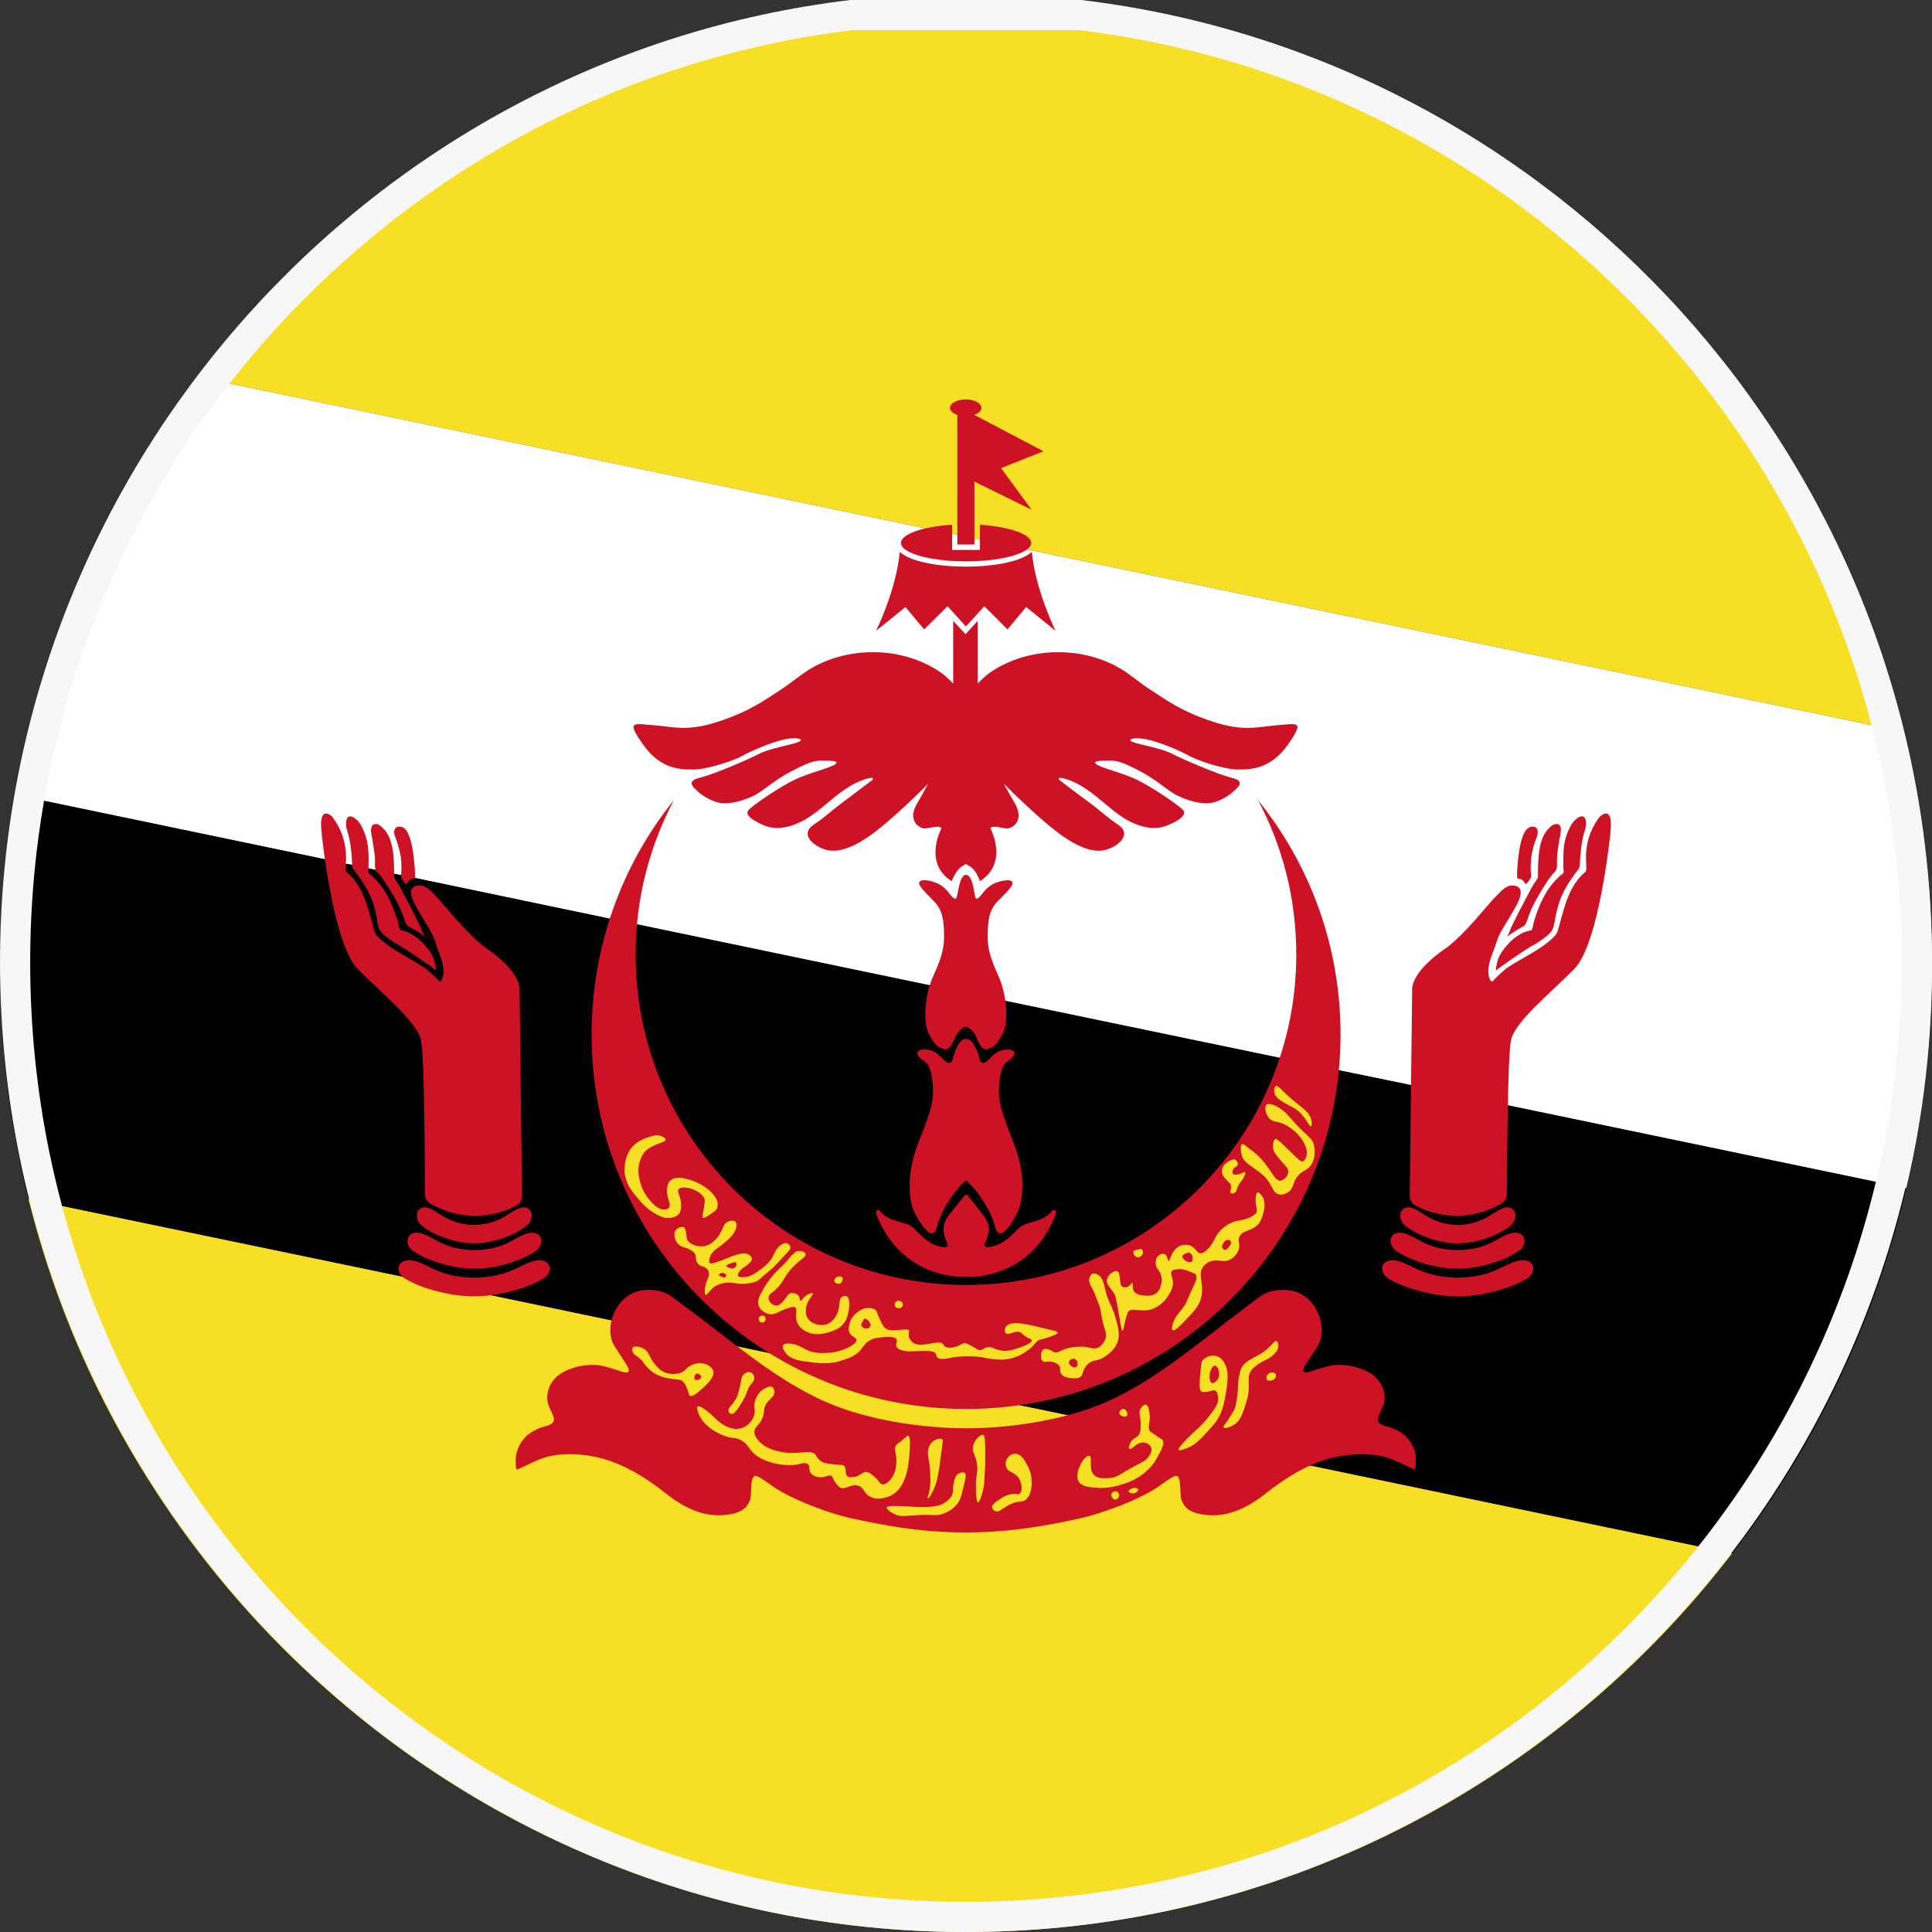
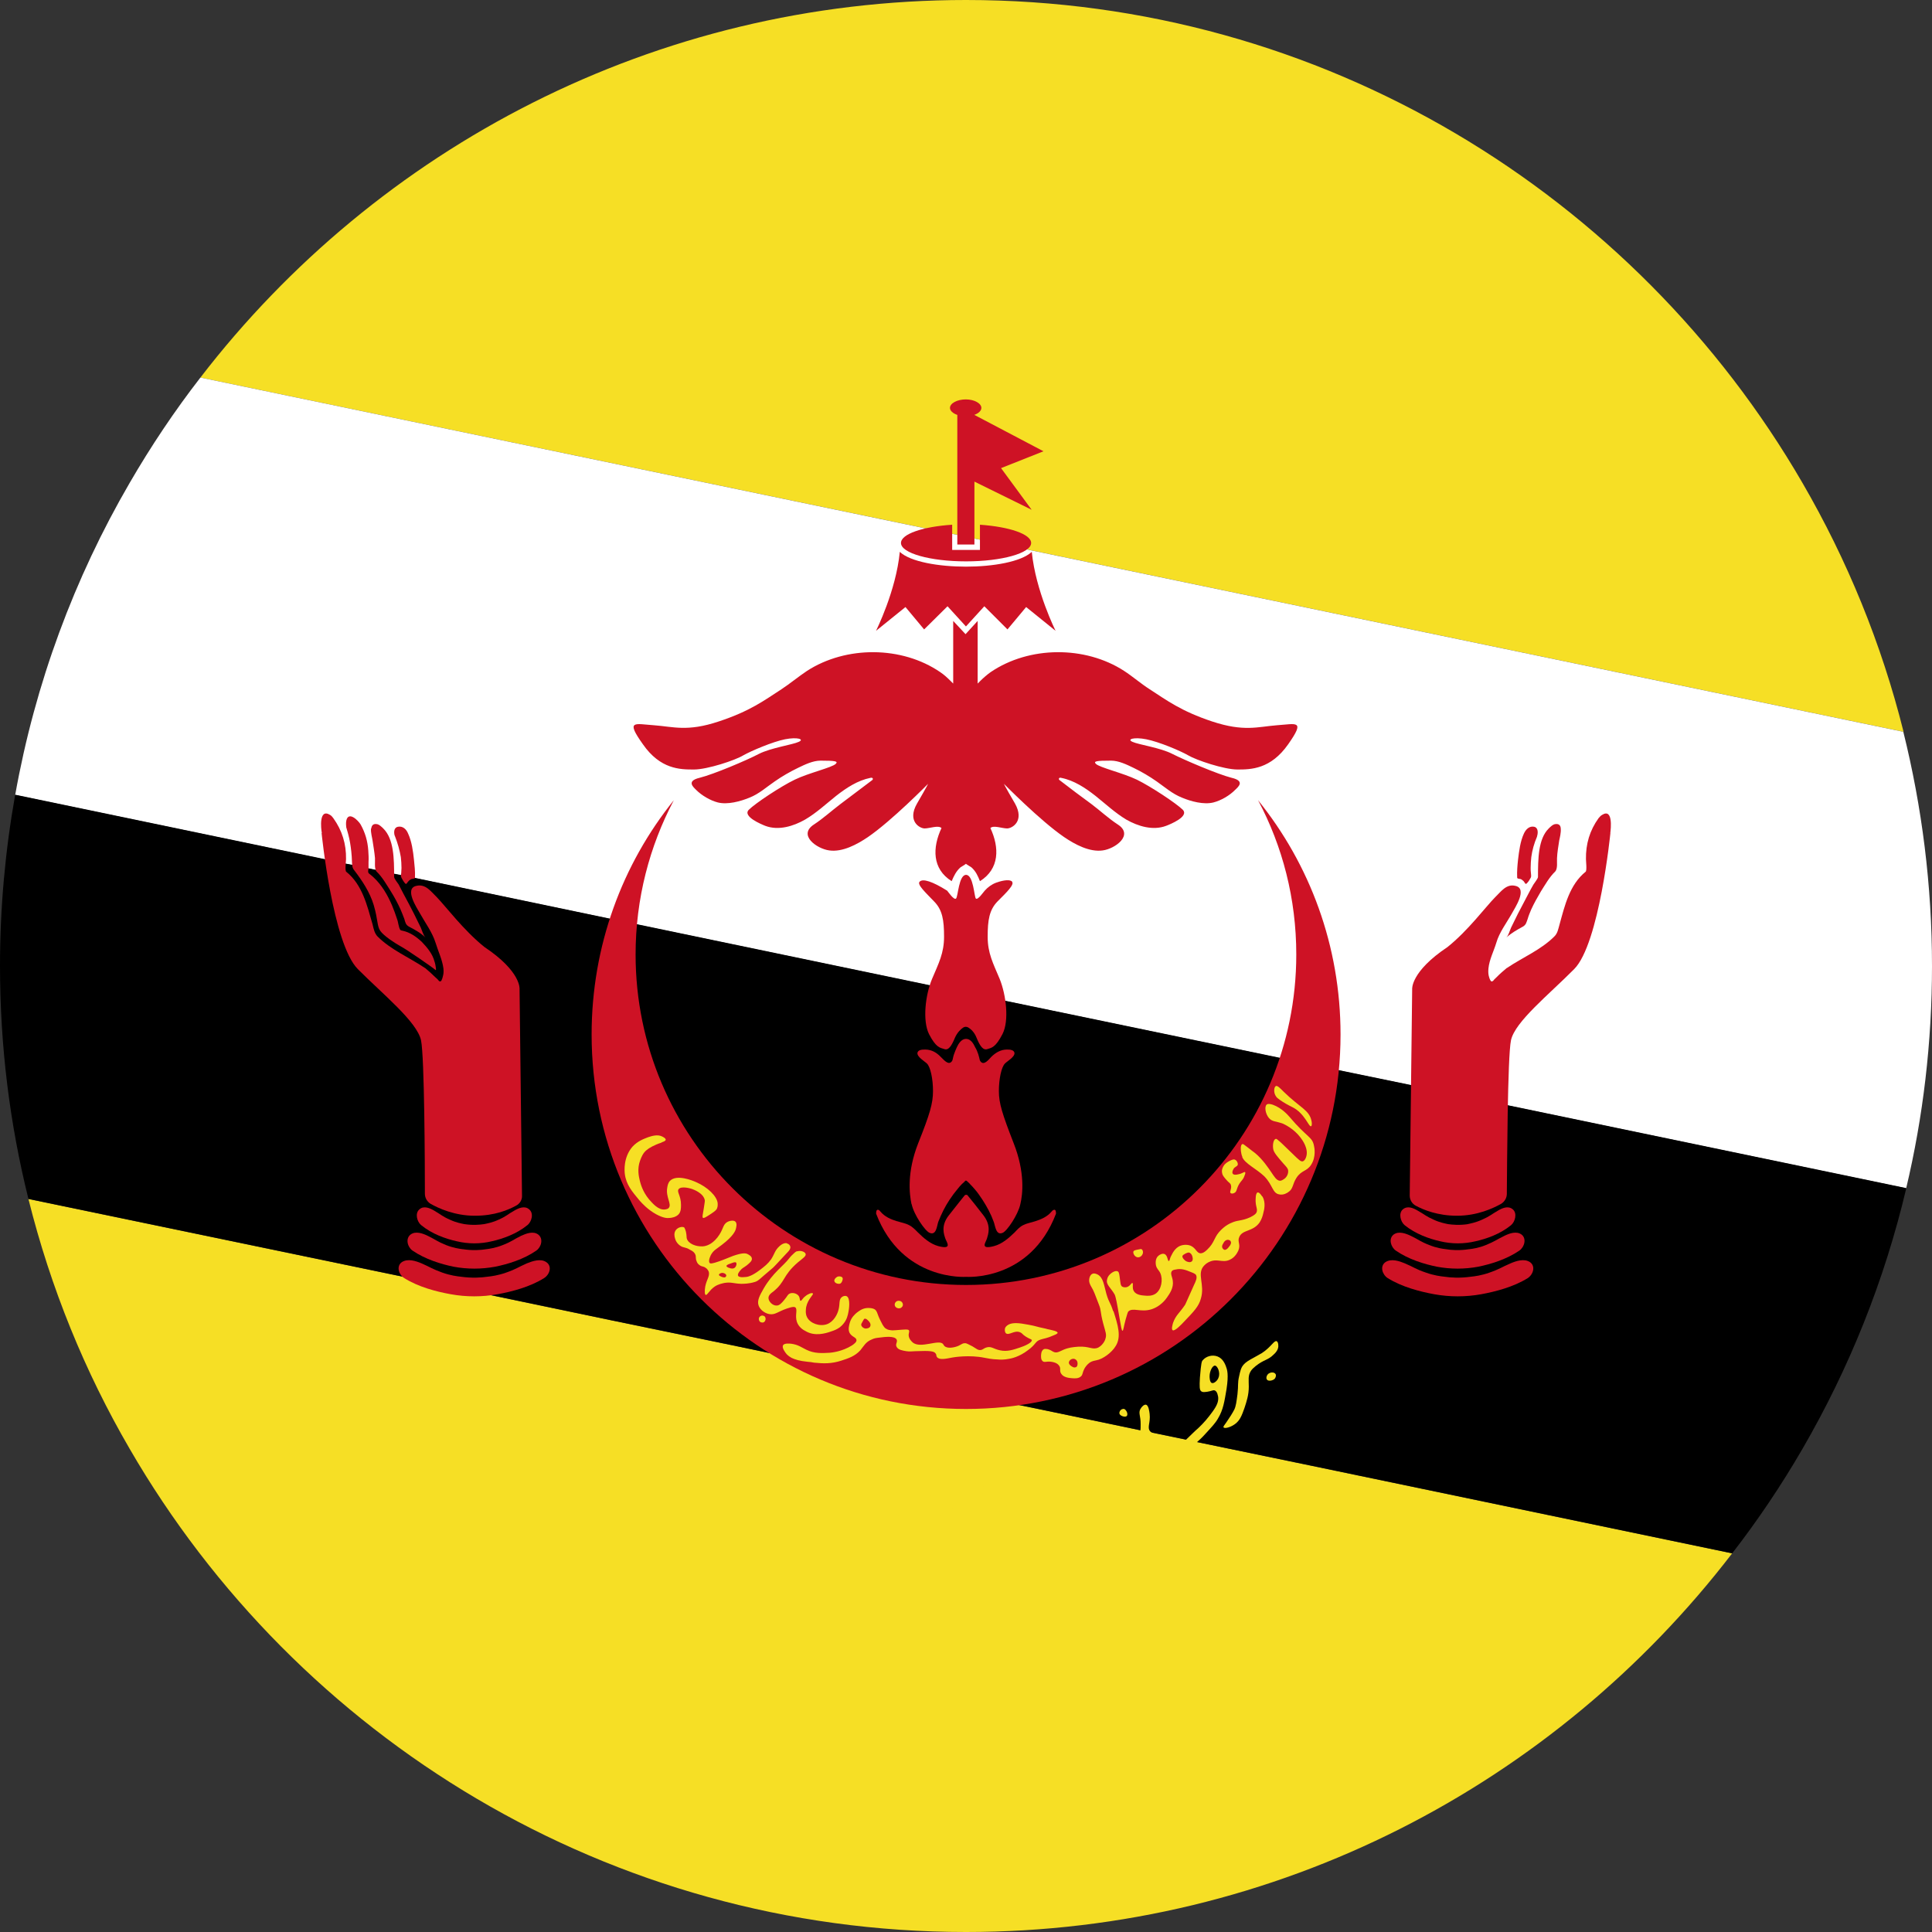
<svg xmlns="http://www.w3.org/2000/svg" width="64" height="64" viewBox="0 0 64 64" fill="none">
  <rect x="0" y="0" width="64" height="64" fill="#333333" stroke="none" />
  <g clip-path="url(#clip0_230_2147)">
    <path d="M63.054 24.242L34.014 18.2L32.462 17.876L32.283 17.842L31.717 17.718L31.546 17.684L30.669 17.505L6.639 12.507C12.49 4.905 21.686 0 32.002 0C43.819 0 54.169 6.443 59.709 15.997C61.188 18.545 62.325 21.311 63.058 24.242H63.054Z" fill="#F6DF25" />
    <path d="M57.378 51.459C51.532 59.078 42.332 64 32.002 64C20.177 64 9.835 57.557 4.296 47.995C2.808 45.438 1.675 42.66 0.942 39.719L13.355 42.297L16.244 42.903L20.267 43.742L24.434 44.603L25.491 44.824L26.224 44.973L26.97 45.131L33.762 46.546L35.364 46.878L37.772 47.381L38.177 47.462L39.289 47.692L39.656 47.773L43.405 48.549L57.382 51.459H57.378Z" fill="#F6DF25" />
    <path d="M64 32.002C64 34.529 63.706 37.001 63.144 39.366L49.951 36.621L46.746 35.952L44.347 35.458L42.391 35.049L33.306 33.161L30.801 32.646L21.102 30.626L20.198 30.438L13.734 29.087L13.274 28.994L13.052 28.951L12.447 28.823L12.209 28.772L11.663 28.657L11.442 28.614L10.76 28.47L0.503 26.335C1.163 22.636 2.463 19.146 4.295 15.997C4.999 14.782 5.783 13.611 6.639 12.507L30.664 17.505L31.542 17.684L31.712 17.718L32.279 17.842L32.458 17.876L34.009 18.2L63.05 24.242C63.668 26.727 64 29.326 64 32.002Z" fill="white" />
    <path d="M63.148 39.361C62.423 42.434 61.252 45.336 59.709 47.995C59.01 49.201 58.23 50.36 57.382 51.455L43.405 48.544L39.655 47.769L39.289 47.688L38.177 47.458L37.772 47.377L35.364 46.874L33.762 46.542L26.97 45.127L26.224 44.969L25.491 44.82L24.434 44.598L20.267 43.738L16.244 42.898L13.355 42.293L0.942 39.715C0.324 37.235 0 34.653 0 31.994C0 30.063 0.175 28.167 0.503 26.326L10.76 28.461L11.441 28.606L11.663 28.648L12.209 28.764L12.447 28.815L13.052 28.942L13.274 28.985L13.734 29.079L20.198 30.43L21.102 30.617L30.8 32.637L33.306 33.153L42.391 35.04L44.347 35.45L46.746 35.944L49.951 36.613L63.144 39.357L63.148 39.361Z" fill="black" />
    <path d="M22.985 25.491C23.433 25.491 24.358 25.184 24.622 25.022C24.886 24.873 25.598 24.57 26.007 24.489C26.416 24.409 26.659 24.489 26.458 24.575C26.262 24.669 25.538 24.771 25.137 24.975C24.741 25.184 23.642 25.649 23.181 25.764C22.73 25.87 22.96 26.066 23.058 26.164C23.245 26.352 23.531 26.518 23.778 26.582C24.102 26.663 24.524 26.548 24.826 26.424C25.15 26.296 25.38 26.079 25.662 25.887C25.904 25.717 26.173 25.563 26.437 25.436C26.659 25.329 26.927 25.197 27.183 25.197C27.673 25.197 27.771 25.218 27.686 25.303C27.562 25.427 26.782 25.606 26.326 25.828C25.866 26.049 25.018 26.612 24.805 26.825C24.588 27.046 25.223 27.306 25.35 27.357C25.789 27.523 26.284 27.37 26.671 27.149C27.042 26.931 27.362 26.633 27.698 26.364C28.035 26.1 28.41 25.853 28.832 25.768C28.862 25.759 28.896 25.759 28.913 25.789C28.921 25.819 28.9 25.84 28.879 25.853C28.525 26.117 28.184 26.377 27.839 26.637C27.545 26.859 27.272 27.11 26.965 27.311C26.42 27.664 27.059 28.116 27.468 28.171C27.907 28.235 28.393 27.971 28.747 27.732C29.544 27.187 30.745 25.964 30.745 25.964C30.745 25.964 30.711 26.045 30.379 26.616C30.042 27.2 30.464 27.443 30.63 27.443C30.796 27.443 31.082 27.328 31.188 27.43C30.886 28.078 30.873 28.781 31.525 29.19C31.598 29.019 31.674 28.857 31.819 28.73C31.832 28.721 31.998 28.623 31.998 28.614C31.998 28.623 32.164 28.721 32.177 28.73C32.322 28.857 32.394 29.015 32.462 29.19C33.114 28.781 33.11 28.078 32.808 27.43C32.91 27.328 33.195 27.443 33.362 27.443C33.528 27.443 33.95 27.2 33.622 26.616C33.285 26.041 33.255 25.964 33.255 25.964C33.255 25.964 34.457 27.187 35.254 27.732C35.607 27.971 36.093 28.235 36.532 28.171C36.941 28.116 37.572 27.66 37.026 27.311C36.719 27.11 36.451 26.859 36.157 26.637C35.803 26.377 35.458 26.122 35.113 25.853C35.092 25.84 35.07 25.819 35.079 25.789C35.087 25.759 35.13 25.759 35.156 25.768C35.582 25.853 35.953 26.1 36.289 26.364C36.621 26.629 36.945 26.931 37.308 27.149C37.695 27.37 38.19 27.523 38.629 27.357C38.765 27.306 39.396 27.05 39.182 26.825C38.961 26.607 38.113 26.049 37.661 25.828C37.201 25.606 36.425 25.427 36.302 25.303C36.217 25.218 36.31 25.197 36.805 25.197C37.056 25.197 37.32 25.325 37.55 25.436C37.815 25.563 38.075 25.717 38.318 25.887C38.599 26.083 38.833 26.296 39.157 26.424C39.451 26.548 39.877 26.663 40.197 26.582C40.448 26.518 40.734 26.352 40.917 26.164C41.023 26.062 41.254 25.87 40.793 25.764C40.342 25.649 39.242 25.18 38.837 24.975C38.437 24.767 37.717 24.669 37.516 24.575C37.316 24.489 37.559 24.409 37.968 24.489C38.386 24.57 39.097 24.869 39.361 25.022C39.626 25.18 40.546 25.491 40.994 25.491C41.441 25.491 42.093 25.482 42.672 24.656C43.248 23.837 42.945 23.982 42.297 24.025C41.658 24.076 41.207 24.247 40.158 23.901C39.119 23.556 38.65 23.198 38.083 22.832C37.789 22.644 37.529 22.414 37.235 22.223C35.944 21.387 34.095 21.396 32.816 22.265C32.697 22.35 32.578 22.453 32.471 22.559C32.441 22.589 32.416 22.615 32.386 22.644V20.569L31.985 21.008L31.576 20.569V22.644C31.546 22.615 31.521 22.589 31.491 22.559C31.384 22.453 31.274 22.35 31.146 22.265C29.876 21.396 28.031 21.387 26.735 22.223C26.441 22.419 26.173 22.644 25.887 22.832C25.321 23.198 24.852 23.556 23.804 23.901C22.764 24.247 22.308 24.072 21.664 24.025C21.025 23.982 20.714 23.837 21.298 24.656C21.873 25.482 22.525 25.491 22.973 25.491H22.985Z" fill="#CE1225" />
-     <path d="M33.532 29.207C33.425 29.1 33.114 29.198 32.995 29.241C32.85 29.296 32.722 29.39 32.62 29.505C32.586 29.539 32.39 29.829 32.326 29.765C32.271 29.701 32.245 28.981 32.002 28.981C31.759 28.981 31.738 29.701 31.67 29.765C31.602 29.829 31.41 29.543 31.376 29.505C31.278 29.39 31.146 29.296 31.001 29.241C30.886 29.198 30.57 29.096 30.464 29.207C30.37 29.3 30.66 29.565 30.937 29.855C31.222 30.14 31.273 30.485 31.273 31.031C31.273 31.576 31.095 31.908 30.877 32.424C30.655 32.948 30.553 33.809 30.775 34.256C31.005 34.704 31.141 34.708 31.278 34.751C31.414 34.802 31.516 34.665 31.636 34.371C31.717 34.192 31.832 34.09 31.908 34.039C31.959 34.005 32.023 34.005 32.079 34.039C32.16 34.09 32.275 34.188 32.347 34.371C32.467 34.665 32.569 34.802 32.714 34.751C32.85 34.708 32.978 34.7 33.208 34.256C33.438 33.809 33.327 32.948 33.114 32.424C32.897 31.908 32.718 31.576 32.718 31.031C32.718 30.485 32.769 30.14 33.05 29.855C33.336 29.569 33.617 29.3 33.523 29.207H33.532Z" fill="#CE1225" />
+     <path d="M33.532 29.207C33.425 29.1 33.114 29.198 32.995 29.241C32.85 29.296 32.722 29.39 32.62 29.505C32.586 29.539 32.39 29.829 32.326 29.765C32.271 29.701 32.245 28.981 32.002 28.981C31.759 28.981 31.738 29.701 31.67 29.765C31.602 29.829 31.41 29.543 31.376 29.505C30.886 29.198 30.57 29.096 30.464 29.207C30.37 29.3 30.66 29.565 30.937 29.855C31.222 30.14 31.273 30.485 31.273 31.031C31.273 31.576 31.095 31.908 30.877 32.424C30.655 32.948 30.553 33.809 30.775 34.256C31.005 34.704 31.141 34.708 31.278 34.751C31.414 34.802 31.516 34.665 31.636 34.371C31.717 34.192 31.832 34.09 31.908 34.039C31.959 34.005 32.023 34.005 32.079 34.039C32.16 34.09 32.275 34.188 32.347 34.371C32.467 34.665 32.569 34.802 32.714 34.751C32.85 34.708 32.978 34.7 33.208 34.256C33.438 33.809 33.327 32.948 33.114 32.424C32.897 31.908 32.718 31.576 32.718 31.031C32.718 30.485 32.769 30.14 33.05 29.855C33.336 29.569 33.617 29.3 33.523 29.207H33.532Z" fill="#CE1225" />
    <path d="M30.2 39.89C30.272 40.235 30.643 40.78 30.796 40.84C31.018 40.934 31.035 40.61 31.082 40.474C31.184 40.214 31.303 39.971 31.457 39.741C31.538 39.617 31.627 39.498 31.721 39.387C31.764 39.331 31.815 39.272 31.866 39.221C31.887 39.199 31.947 39.157 31.972 39.118C31.985 39.106 32.007 39.106 32.024 39.118C32.058 39.153 32.117 39.199 32.13 39.221C32.181 39.272 32.232 39.327 32.283 39.387C32.377 39.493 32.462 39.617 32.544 39.741C32.693 39.971 32.825 40.214 32.918 40.474C32.97 40.61 32.991 40.934 33.212 40.84C33.357 40.785 33.728 40.235 33.8 39.89C33.882 39.553 33.958 38.833 33.579 37.87C33.204 36.907 33.089 36.549 33.089 36.144C33.089 35.739 33.174 35.347 33.289 35.232C33.366 35.151 33.626 35.011 33.605 34.874C33.596 34.832 33.562 34.802 33.523 34.789C33.472 34.768 33.408 34.768 33.353 34.768C33.153 34.768 32.978 34.87 32.837 35.011C32.757 35.092 32.595 35.313 32.48 35.16C32.45 35.126 32.45 35.075 32.437 35.032C32.428 34.998 32.416 34.959 32.407 34.925C32.377 34.844 32.352 34.768 32.305 34.695C32.249 34.572 32.156 34.414 32.002 34.414C31.849 34.414 31.751 34.572 31.695 34.695C31.661 34.768 31.631 34.844 31.602 34.925C31.589 34.959 31.58 34.998 31.572 35.032C31.559 35.075 31.559 35.126 31.529 35.16C31.414 35.309 31.248 35.087 31.163 35.011C31.026 34.866 30.856 34.768 30.651 34.768C30.596 34.768 30.524 34.768 30.473 34.789C30.438 34.802 30.4 34.832 30.392 34.874C30.37 35.011 30.63 35.156 30.707 35.232C30.822 35.347 30.907 35.735 30.907 36.144C30.907 36.553 30.801 36.907 30.417 37.87C30.038 38.833 30.123 39.549 30.195 39.89H30.2Z" fill="#CE1225" />
    <path d="M29.718 40.456C29.509 40.393 29.309 40.307 29.164 40.133C29.151 40.12 29.13 40.09 29.109 40.081C29.023 40.047 29.023 40.154 29.023 40.205C29.884 42.455 32.006 42.297 32.006 42.297C32.006 42.297 34.124 42.455 34.981 40.205C34.981 40.154 34.981 40.047 34.9 40.081C34.87 40.09 34.857 40.116 34.836 40.133C34.699 40.303 34.491 40.393 34.29 40.456C34.163 40.499 34.018 40.52 33.894 40.584C33.779 40.64 33.698 40.733 33.609 40.827C33.413 41.015 33.2 41.206 32.927 41.279C32.437 41.407 32.667 41.143 32.697 41.019C32.731 40.895 32.846 40.61 32.582 40.265C32.386 40.013 32.164 39.728 32.057 39.604C32.036 39.57 31.977 39.57 31.951 39.604C31.849 39.728 31.627 40.013 31.427 40.265C31.158 40.61 31.273 40.895 31.312 41.019C31.35 41.143 31.572 41.407 31.082 41.279C30.817 41.206 30.6 41.015 30.408 40.827C30.315 40.733 30.229 40.64 30.114 40.584C29.995 40.52 29.854 40.499 29.727 40.456H29.718Z" fill="#CE1225" />
    <path d="M32.002 46.674C38.854 46.674 44.407 41.113 44.407 34.269C44.407 31.333 43.388 28.631 41.675 26.509C42.485 28.031 42.941 29.769 42.941 31.619C42.941 37.661 38.04 42.566 32.002 42.566C25.964 42.566 21.055 37.661 21.055 31.619C21.055 29.773 21.515 28.035 22.321 26.509C20.616 28.627 19.598 31.329 19.598 34.269C19.598 41.113 25.15 46.674 32.002 46.674Z" fill="#CE1225" />
-     <path d="M46.904 48.229C46.874 48.05 46.797 47.871 46.686 47.718C46.529 47.509 46.328 47.385 46.081 47.296C45.966 47.253 45.728 47.223 45.66 47.1C45.578 46.964 45.809 46.648 45.847 46.482C45.932 46.073 45.723 45.685 45.374 45.476C45.05 45.289 44.637 45.195 44.262 45.216C44.032 45.229 43.81 45.31 43.589 45.374C43.516 45.395 43.256 45.51 43.188 45.446C43.103 45.361 43.282 45.174 43.648 44.59C44.015 44.015 43.627 42.881 42.736 42.745C42.34 42.694 41.995 42.753 41.679 42.996C41.483 43.145 41.292 43.29 41.096 43.435C39.766 44.432 38.509 45.527 37.009 46.273C34.819 47.373 32.002 47.313 32.002 47.313C32.002 47.313 29.185 47.368 26.995 46.273C25.495 45.527 24.238 44.432 22.9 43.435C22.704 43.29 22.512 43.15 22.316 42.996C22.001 42.753 21.664 42.694 21.259 42.745C20.377 42.881 19.99 44.015 20.356 44.59C20.723 45.174 20.893 45.357 20.808 45.446C20.744 45.51 20.475 45.395 20.412 45.374C20.19 45.31 19.96 45.229 19.73 45.216C19.363 45.195 18.941 45.289 18.617 45.476C18.264 45.685 18.064 46.073 18.149 46.482C18.179 46.648 18.417 46.964 18.328 47.1C18.264 47.223 18.021 47.249 17.906 47.296C17.667 47.39 17.458 47.513 17.309 47.718C17.194 47.867 17.122 48.05 17.092 48.229C17.083 48.263 17.071 48.702 17.122 48.681C17.45 48.553 17.77 48.357 18.11 48.263C18.477 48.161 18.877 48.157 19.252 48.191C20.288 48.276 21.191 48.796 21.997 49.426C22.67 49.963 23.403 50.347 24.302 50.138C24.566 50.074 24.745 49.951 24.847 49.691C24.903 49.533 24.856 49.03 24.962 48.924C25.005 48.881 25.005 48.8 25.572 49.218C26.139 49.627 27.425 50.138 28.295 50.317C29.156 50.496 30.391 50.764 31.994 50.764C33.596 50.764 34.823 50.5 35.692 50.317C36.553 50.138 37.849 49.627 38.415 49.218C38.982 48.8 38.982 48.881 39.025 48.924C39.123 49.03 39.08 49.533 39.14 49.691C39.233 49.951 39.413 50.07 39.685 50.138C40.576 50.347 41.309 49.968 41.99 49.426C42.796 48.796 43.695 48.276 44.735 48.191C45.101 48.157 45.51 48.161 45.868 48.263C46.222 48.357 46.537 48.549 46.865 48.681C46.908 48.702 46.9 48.263 46.895 48.229H46.904Z" fill="#CE1225" />
    <path d="M30.613 20.85L31.388 20.083L31.998 20.752L32.607 20.083L33.374 20.85L33.992 20.109L34.968 20.897C34.968 20.897 34.307 19.576 34.179 18.281C33.826 18.613 32.888 18.771 31.998 18.771C31.107 18.771 30.157 18.613 29.807 18.281C29.684 19.572 29.019 20.897 29.019 20.897L29.995 20.109L30.613 20.85Z" fill="#CE1225" />
    <path d="M32.002 18.596C33.187 18.596 34.158 18.323 34.158 17.987C34.158 17.693 33.434 17.45 32.462 17.382V18.217H31.542V17.382C30.57 17.446 29.846 17.689 29.846 17.987C29.846 18.323 30.809 18.596 32.002 18.596Z" fill="#CE1225" />
    <path d="M31.712 13.743V18.038H32.279V15.954L34.175 16.887L33.161 15.507L34.567 14.949L32.275 13.743C32.419 13.691 32.509 13.606 32.509 13.512C32.509 13.363 32.279 13.231 31.993 13.231C31.708 13.231 31.469 13.359 31.469 13.512C31.469 13.606 31.563 13.691 31.708 13.743H31.712Z" fill="#CE1225" />
    <path d="M21.907 37.853C21.677 37.925 21.498 38.032 21.426 38.092C21.298 38.194 21.247 38.33 21.204 38.445C21.102 38.726 21.162 38.978 21.196 39.118C21.217 39.199 21.281 39.464 21.498 39.728C21.613 39.856 21.805 40.094 22.031 40.065C22.073 40.056 22.125 40.052 22.154 40.013C22.261 39.89 22.048 39.655 22.103 39.344C22.116 39.263 22.133 39.178 22.197 39.114C22.419 38.893 22.939 39.106 23.053 39.157C23.441 39.323 23.752 39.626 23.774 39.86C23.774 39.89 23.782 39.962 23.752 40.03C23.74 40.065 23.71 40.111 23.509 40.239C23.382 40.32 23.314 40.363 23.288 40.342C23.254 40.32 23.279 40.248 23.318 40.005C23.339 39.86 23.352 39.788 23.348 39.762C23.305 39.519 22.968 39.404 22.926 39.387C22.904 39.378 22.568 39.272 22.478 39.395C22.414 39.489 22.559 39.604 22.559 39.911C22.559 40.018 22.559 40.128 22.487 40.218C22.393 40.324 22.244 40.342 22.184 40.346C22.09 40.358 21.963 40.346 21.733 40.222C21.451 40.065 21.272 39.864 21.187 39.77C20.944 39.476 20.74 39.246 20.697 38.88C20.689 38.799 20.642 38.347 20.948 37.989C21.127 37.793 21.336 37.725 21.464 37.674C21.592 37.631 21.788 37.567 21.946 37.653C21.958 37.661 22.061 37.708 22.052 37.759C22.044 37.802 21.967 37.823 21.916 37.844L21.907 37.853Z" fill="#F6DF25" />
    <path d="M26.053 41.181C26.053 41.181 25.951 41.16 25.819 41.283C25.662 41.428 25.666 41.526 25.546 41.714C25.44 41.863 25.329 41.952 25.146 42.089C24.916 42.259 24.792 42.289 24.745 42.297C24.724 42.297 24.494 42.34 24.451 42.263C24.422 42.208 24.494 42.118 24.524 42.084C24.588 42.003 24.63 41.999 24.741 41.914C24.843 41.829 24.912 41.769 24.907 41.697C24.907 41.616 24.805 41.56 24.737 41.53C24.686 41.517 24.592 41.496 24.285 41.603C24.115 41.667 24.042 41.705 23.825 41.782C23.582 41.867 23.531 41.863 23.509 41.837C23.446 41.765 23.552 41.564 23.561 41.552C23.642 41.415 23.727 41.381 23.914 41.236C24.302 40.942 24.362 40.763 24.375 40.712C24.387 40.661 24.426 40.533 24.362 40.469C24.306 40.414 24.174 40.435 24.089 40.482C23.931 40.576 23.974 40.725 23.765 40.993C23.663 41.121 23.569 41.181 23.535 41.202C23.484 41.232 23.39 41.283 23.275 41.287C23.058 41.3 22.802 41.202 22.751 41.028C22.738 40.976 22.751 40.934 22.721 40.797C22.691 40.691 22.67 40.674 22.666 40.661C22.593 40.618 22.457 40.661 22.393 40.742C22.316 40.836 22.342 40.964 22.359 41.015C22.393 41.164 22.508 41.253 22.534 41.266C22.649 41.347 22.7 41.3 22.862 41.403C22.947 41.445 22.998 41.483 23.028 41.547C23.071 41.633 23.028 41.675 23.079 41.786C23.088 41.816 23.113 41.871 23.181 41.914C23.254 41.965 23.301 41.944 23.369 41.995C23.441 42.037 23.471 42.11 23.476 42.123C23.531 42.293 23.369 42.417 23.348 42.728C23.348 42.783 23.339 42.877 23.377 42.894C23.429 42.915 23.492 42.745 23.672 42.621C23.799 42.536 23.931 42.515 24.004 42.498C24.221 42.464 24.298 42.519 24.549 42.528C24.626 42.528 24.814 42.528 25.014 42.464C25.137 42.421 25.142 42.383 25.598 42.003C25.627 41.982 25.785 41.807 26.1 41.471C26.13 41.441 26.194 41.368 26.181 41.3C26.173 41.249 26.126 41.206 26.079 41.194L26.053 41.181ZM24.034 42.302C24 42.331 23.948 42.31 23.919 42.302C23.91 42.293 23.812 42.267 23.816 42.229C23.816 42.195 23.902 42.148 23.974 42.174C24.004 42.182 24.059 42.208 24.059 42.255C24.059 42.285 24.029 42.306 24.029 42.306L24.034 42.302ZM24.345 41.99C24.289 42.042 24.2 42.02 24.166 42.003C24.149 42.003 24.072 41.974 24.064 41.939C24.064 41.905 24.136 41.876 24.208 41.854C24.294 41.82 24.353 41.799 24.383 41.824C24.413 41.858 24.396 41.939 24.345 41.99Z" fill="#F6DF25" />
    <path d="M26.407 41.454C26.514 41.411 26.671 41.466 26.688 41.539C26.709 41.611 26.594 41.684 26.428 41.82C25.913 42.267 26.028 42.459 25.602 42.796C25.55 42.83 25.465 42.898 25.457 42.983C25.448 43.107 25.593 43.256 25.729 43.248C25.823 43.248 25.896 43.162 25.981 43.06C26.087 42.937 26.083 42.89 26.16 42.851C26.253 42.809 26.39 42.843 26.454 42.924C26.509 42.996 26.484 43.081 26.518 43.09C26.552 43.103 26.582 43.009 26.675 42.941C26.769 42.86 26.897 42.813 26.927 42.847C26.965 42.881 26.761 43.026 26.705 43.299C26.697 43.363 26.671 43.516 26.735 43.635C26.842 43.844 27.157 43.951 27.396 43.865C27.613 43.785 27.745 43.542 27.783 43.363C27.826 43.192 27.783 43.039 27.89 42.966C27.924 42.937 27.992 42.915 28.043 42.937C28.188 43.001 28.116 43.418 28.107 43.452C28.086 43.567 28.056 43.712 27.941 43.849C27.805 44.019 27.638 44.07 27.511 44.113C27.361 44.164 26.995 44.283 26.68 44.091C26.607 44.057 26.458 43.964 26.398 43.789C26.326 43.572 26.433 43.371 26.343 43.307C26.309 43.286 26.262 43.294 26.198 43.307C25.819 43.41 25.725 43.537 25.55 43.537C25.376 43.537 25.192 43.41 25.133 43.256C25.069 43.09 25.163 42.919 25.299 42.681C25.593 42.169 25.959 41.927 26.139 41.688C26.202 41.607 26.241 41.573 26.309 41.509C26.364 41.458 26.39 41.454 26.403 41.445L26.407 41.454Z" fill="#F6DF25" />
    <path d="M25.184 43.601C25.141 43.631 25.129 43.682 25.141 43.725C25.154 43.776 25.193 43.81 25.244 43.81C25.308 43.819 25.35 43.767 25.359 43.716C25.359 43.708 25.372 43.661 25.337 43.614C25.303 43.58 25.235 43.563 25.188 43.601H25.184Z" fill="#F6DF25" />
    <path d="M27.847 42.515C27.784 42.549 27.651 42.515 27.639 42.434C27.63 42.378 27.681 42.327 27.732 42.297C27.796 42.267 27.89 42.285 27.911 42.331C27.924 42.365 27.911 42.404 27.899 42.438C27.881 42.468 27.877 42.493 27.847 42.51V42.515Z" fill="#F6DF25" />
    <path d="M29.671 43.133C29.637 43.167 29.628 43.226 29.65 43.269C29.692 43.35 29.82 43.363 29.871 43.303C29.91 43.273 29.91 43.222 29.91 43.218C29.91 43.218 29.91 43.162 29.867 43.124C29.816 43.081 29.722 43.073 29.671 43.133Z" fill="#F6DF25" />
    <path d="M34.666 44.019C34.257 43.934 34.35 43.934 34.069 43.883C33.737 43.819 33.558 43.81 33.417 43.874C33.323 43.925 33.302 43.976 33.293 43.998C33.281 44.049 33.281 44.125 33.323 44.168C33.425 44.249 33.605 44.053 33.792 44.134C33.869 44.164 33.856 44.198 33.984 44.279C34.112 44.36 34.171 44.36 34.18 44.394C34.193 44.475 33.941 44.59 33.792 44.637C33.575 44.709 33.366 44.786 33.123 44.73C32.914 44.688 32.837 44.586 32.676 44.637C32.573 44.667 32.548 44.73 32.446 44.722C32.382 44.714 32.36 44.688 32.211 44.598C32.087 44.535 32.032 44.505 31.989 44.496C31.862 44.483 31.84 44.569 31.64 44.62C31.589 44.633 31.38 44.684 31.282 44.586C31.261 44.556 31.261 44.552 31.244 44.53C31.12 44.343 30.489 44.696 30.23 44.466C30.208 44.445 30.114 44.364 30.102 44.249C30.093 44.164 30.136 44.113 30.11 44.07C30.089 44.04 30.055 44.036 29.867 44.049C29.68 44.062 29.646 44.07 29.561 44.07C29.475 44.062 29.416 44.057 29.36 44.019C29.326 44.006 29.267 43.964 29.173 43.759C29.049 43.52 29.07 43.452 28.985 43.38C28.9 43.324 28.798 43.329 28.734 43.329C28.563 43.337 28.448 43.435 28.38 43.486C28.329 43.529 28.201 43.635 28.15 43.819C28.129 43.9 28.086 44.036 28.142 44.151C28.214 44.287 28.363 44.296 28.372 44.39C28.38 44.453 28.299 44.517 28.223 44.569C27.89 44.777 27.541 44.807 27.481 44.812C27.242 44.824 26.978 44.846 26.706 44.709C26.556 44.637 26.441 44.543 26.211 44.513C26.139 44.505 25.981 44.492 25.939 44.564C25.896 44.645 26.002 44.794 26.066 44.867C26.109 44.91 26.16 44.948 26.224 44.982C26.339 45.037 26.488 45.084 26.748 45.11C26.829 45.118 26.901 45.123 26.97 45.14C27.298 45.174 27.549 45.174 27.86 45.076C28.112 44.995 28.32 44.926 28.5 44.73C28.606 44.603 28.678 44.449 28.875 44.373C28.96 44.33 29.024 44.321 29.139 44.309C29.309 44.287 29.629 44.245 29.701 44.373C29.744 44.453 29.65 44.522 29.701 44.615C29.752 44.718 29.901 44.739 30.025 44.76C30.127 44.773 30.195 44.769 30.319 44.76C30.835 44.739 30.945 44.76 30.997 44.841C31.031 44.884 31.005 44.914 31.039 44.956C31.125 45.063 31.342 45.008 31.551 44.969C31.593 44.961 32.109 44.875 32.612 44.978C32.735 44.999 32.85 45.029 33.042 45.033C33.127 45.042 33.264 45.046 33.43 45.012C33.494 45.003 33.766 44.948 34.048 44.73C34.329 44.53 34.286 44.428 34.478 44.373C34.58 44.339 34.695 44.33 34.9 44.236C35.015 44.194 35.036 44.164 35.036 44.151C35.028 44.1 34.891 44.07 34.67 44.023L34.666 44.019ZM28.832 43.925C28.811 43.998 28.725 44.01 28.666 44.01C28.61 44.002 28.546 43.959 28.529 43.895C28.521 43.865 28.546 43.831 28.585 43.759C28.619 43.695 28.627 43.687 28.636 43.687C28.691 43.665 28.764 43.75 28.772 43.759C28.802 43.789 28.853 43.853 28.832 43.925Z" fill="#F6DF25" />
    <path d="M36.873 43.431C36.779 43.128 36.745 43.179 36.651 42.864C36.57 42.57 36.549 42.331 36.37 42.225C36.34 42.212 36.268 42.169 36.2 42.191C36.106 42.221 36.084 42.349 36.084 42.361C36.063 42.476 36.119 42.57 36.148 42.621C36.229 42.749 36.285 42.907 36.4 43.209C36.494 43.448 36.43 43.405 36.549 43.857C36.621 44.121 36.664 44.211 36.621 44.339C36.621 44.36 36.557 44.547 36.379 44.641C36.182 44.726 36.097 44.59 35.718 44.611C35.539 44.624 35.394 44.641 35.224 44.714C35.109 44.765 35.028 44.82 34.93 44.794C34.857 44.773 34.823 44.722 34.708 44.692C34.653 44.684 34.614 44.679 34.58 44.692C34.478 44.743 34.486 44.91 34.486 44.931C34.486 44.995 34.495 45.054 34.538 45.089C34.593 45.144 34.666 45.089 34.819 45.11C34.879 45.118 35.015 45.14 35.083 45.238C35.156 45.331 35.083 45.408 35.156 45.51C35.236 45.634 35.42 45.647 35.509 45.655C35.616 45.664 35.731 45.668 35.812 45.591C35.876 45.527 35.846 45.485 35.927 45.331C35.957 45.28 36.008 45.203 36.102 45.135C36.187 45.08 36.281 45.071 36.31 45.063C36.528 45.029 36.834 44.803 36.958 44.59C37.154 44.283 37.031 43.891 36.886 43.435L36.873 43.431ZM35.637 45.289C35.582 45.319 35.522 45.276 35.488 45.255C35.458 45.233 35.416 45.203 35.407 45.148C35.407 45.084 35.462 45.02 35.543 45.012C35.616 45.003 35.68 45.063 35.692 45.127C35.705 45.191 35.692 45.272 35.637 45.293V45.289Z" fill="#F6DF25" />
    <path d="M37.546 41.454C37.525 41.509 37.58 41.633 37.682 41.65C37.755 41.658 37.827 41.607 37.849 41.543C37.878 41.488 37.861 41.407 37.819 41.385C37.806 41.373 37.789 41.373 37.742 41.385C37.627 41.407 37.563 41.415 37.546 41.458V41.454Z" fill="#F6DF25" />
    <path d="M41.807 39.63C41.807 39.63 41.722 39.485 41.658 39.502C41.586 39.523 41.594 39.766 41.594 39.796C41.603 39.996 41.667 40.06 41.624 40.162C41.607 40.197 41.573 40.248 41.402 40.329C41.142 40.444 41.027 40.414 40.844 40.486C40.58 40.58 40.422 40.772 40.375 40.823C40.209 41.023 40.226 41.168 39.996 41.39C39.868 41.517 39.8 41.517 39.766 41.517C39.638 41.509 39.621 41.347 39.442 41.266C39.314 41.215 39.148 41.232 39.042 41.296C38.867 41.398 38.79 41.628 38.773 41.65C38.752 41.705 38.743 41.773 38.718 41.773C38.675 41.773 38.684 41.594 38.581 41.543C38.509 41.513 38.424 41.556 38.373 41.599C38.253 41.701 38.287 41.88 38.292 41.914C38.322 42.042 38.385 42.063 38.437 42.174C38.53 42.383 38.479 42.719 38.279 42.856C38.155 42.937 38.019 42.928 37.921 42.919C37.823 42.911 37.64 42.898 37.563 42.775C37.49 42.668 37.554 42.51 37.512 42.502C37.478 42.489 37.439 42.608 37.324 42.638C37.269 42.651 37.197 42.647 37.154 42.604C37.12 42.562 37.12 42.519 37.103 42.404C37.081 42.225 37.073 42.14 37.03 42.118C36.958 42.076 36.83 42.148 36.758 42.225C36.736 42.246 36.685 42.306 36.672 42.391C36.634 42.557 36.792 42.651 36.924 42.881C36.962 42.962 37.005 43.184 37.081 43.635C37.133 43.929 37.154 44.083 37.184 44.083C37.214 44.083 37.218 43.968 37.29 43.704C37.333 43.554 37.354 43.482 37.371 43.452C37.516 43.294 37.78 43.486 38.147 43.371C38.441 43.277 38.615 43.047 38.662 42.975C38.748 42.851 38.884 42.66 38.85 42.429C38.837 42.302 38.756 42.187 38.82 42.106C38.841 42.076 38.884 42.063 38.948 42.054C39.127 42.012 39.28 42.067 39.442 42.135C39.587 42.187 39.6 42.216 39.617 42.229C39.672 42.323 39.608 42.451 39.553 42.566C39.246 43.239 39.28 43.192 39.246 43.239C39.067 43.503 38.952 43.563 38.858 43.823C38.846 43.874 38.794 44.032 38.846 44.066C38.91 44.108 39.127 43.887 39.221 43.785C39.553 43.439 39.711 43.273 39.779 43.022C39.924 42.549 39.634 42.204 39.881 41.931C39.945 41.858 40.026 41.816 40.056 41.803C40.32 41.675 40.495 41.846 40.738 41.731C40.934 41.645 41.01 41.445 41.023 41.424C41.108 41.215 40.98 41.138 41.053 40.976C41.16 40.725 41.505 40.81 41.726 40.495C41.799 40.38 41.828 40.278 41.85 40.179C41.88 40.073 41.935 39.834 41.82 39.634L41.807 39.63ZM39.476 41.786C39.425 41.837 39.327 41.794 39.306 41.786C39.233 41.752 39.157 41.662 39.169 41.607C39.182 41.577 39.212 41.556 39.276 41.522C39.327 41.501 39.357 41.488 39.383 41.492C39.446 41.501 39.485 41.577 39.489 41.594C39.51 41.645 39.532 41.739 39.476 41.79V41.786ZM40.721 41.287C40.699 41.322 40.635 41.411 40.563 41.403C40.533 41.394 40.499 41.36 40.49 41.33C40.469 41.279 40.499 41.224 40.52 41.194C40.533 41.164 40.576 41.079 40.665 41.07C40.674 41.07 40.746 41.07 40.767 41.121C40.801 41.172 40.755 41.249 40.725 41.287H40.721Z" fill="#F6DF25" />
    <path d="M40.857 38.731C40.9 38.645 40.981 38.65 41.002 38.586C41.015 38.53 40.972 38.441 40.908 38.415C40.853 38.394 40.802 38.424 40.712 38.467C40.657 38.501 40.584 38.539 40.533 38.624C40.52 38.645 40.461 38.739 40.482 38.846C40.491 38.927 40.533 38.974 40.606 39.063C40.712 39.191 40.759 39.187 40.776 39.259C40.81 39.374 40.721 39.476 40.763 39.519C40.793 39.549 40.849 39.54 40.887 39.519C40.981 39.476 40.951 39.383 41.053 39.216C41.117 39.11 41.177 39.089 41.224 38.952C41.266 38.858 41.253 38.837 41.245 38.829C41.215 38.807 41.151 38.88 41.015 38.901C40.972 38.914 40.87 38.931 40.836 38.88C40.802 38.829 40.849 38.743 40.857 38.735V38.731Z" fill="#F6DF25" />
    <path d="M41.151 38.33C41.245 38.552 41.624 38.718 41.884 38.969C42.169 39.263 42.148 39.528 42.378 39.566C42.523 39.596 42.642 39.515 42.672 39.493C42.843 39.387 42.809 39.233 42.945 39.02C43.115 38.756 43.29 38.812 43.435 38.581C43.601 38.322 43.542 38.015 43.529 37.964C43.473 37.648 43.307 37.699 42.711 36.992C42.66 36.937 42.468 36.707 42.165 36.596C42.059 36.562 41.999 36.562 41.965 36.587C41.88 36.651 41.914 36.894 42.037 37.039C42.152 37.167 42.259 37.133 42.506 37.226C42.549 37.248 42.86 37.384 43.09 37.695C43.154 37.78 43.354 38.062 43.269 38.322C43.26 38.351 43.226 38.449 43.154 38.471C43.09 38.483 43.03 38.428 42.83 38.232C41.948 37.376 42.6 38.023 42.476 37.9C42.327 37.755 42.289 37.712 42.255 37.729C42.182 37.751 42.148 37.938 42.182 38.087C42.212 38.194 42.31 38.309 42.506 38.535C42.621 38.663 42.664 38.701 42.672 38.778C42.681 38.88 42.63 38.999 42.527 39.063C42.506 39.076 42.455 39.114 42.4 39.114C42.285 39.106 42.212 38.978 42.105 38.82C42.033 38.714 41.824 38.398 41.573 38.194C41.5 38.138 41.5 38.143 41.339 38.015C41.215 37.921 41.181 37.887 41.151 37.9C41.087 37.93 41.096 38.108 41.121 38.215C41.13 38.258 41.142 38.3 41.155 38.322L41.151 38.33Z" fill="#F6DF25" />
    <path d="M42.259 35.982C42.204 36.012 42.187 36.178 42.251 36.289C42.285 36.361 42.344 36.395 42.395 36.434C42.544 36.536 42.626 36.583 42.813 36.677C43.222 36.877 43.358 37.346 43.431 37.307C43.473 37.295 43.452 37.15 43.444 37.128C43.371 36.77 43.069 36.698 42.523 36.165C42.408 36.05 42.314 35.948 42.259 35.978V35.982Z" fill="#F6DF25" />
    <path d="M23.616 45.395C23.574 45.259 23.416 45.199 23.356 45.187C23.126 45.101 22.909 45.221 22.853 45.25C22.709 45.331 22.738 45.378 22.602 45.451C22.342 45.578 22.065 45.48 22.044 45.472C21.895 45.417 21.805 45.323 21.737 45.242C21.494 44.982 21.541 44.82 21.336 44.684C21.213 44.611 21.034 44.569 20.97 44.633C20.936 44.675 20.949 44.748 20.949 44.76C20.97 44.867 21.085 44.905 21.221 45.025C21.328 45.118 21.294 45.131 21.413 45.263C21.477 45.336 21.613 45.48 21.822 45.566C21.946 45.621 22.061 45.647 22.227 45.672C22.47 45.706 22.542 45.694 22.623 45.766C22.687 45.821 22.726 45.911 22.768 46.017C22.824 46.162 22.811 46.214 22.853 46.235C22.947 46.286 23.126 46.12 23.22 46.039C23.429 45.851 23.701 45.608 23.62 45.391L23.616 45.395ZM23.143 45.706C23.113 45.715 23.049 45.728 23.02 45.698C22.977 45.655 23.011 45.519 23.084 45.502C23.148 45.489 23.233 45.566 23.228 45.63C23.22 45.672 23.156 45.694 23.143 45.702V45.706Z" fill="#F6DF25" />
    <path d="M24.647 45.519C24.566 45.583 24.562 45.676 24.541 45.779C24.52 45.894 24.477 46.145 24.375 46.346C24.251 46.563 24.093 46.648 24.136 46.755C24.145 46.789 24.17 46.827 24.217 46.84C24.341 46.861 24.498 46.588 24.613 46.392C24.801 46.06 24.728 46.039 24.873 45.868C24.929 45.796 24.997 45.723 24.988 45.63C24.98 45.557 24.937 45.493 24.873 45.464C24.767 45.421 24.656 45.506 24.652 45.515L24.647 45.519Z" fill="#F6DF25" />
    <path d="M23.279 46.64C23.633 46.87 23.77 47.121 24.055 47.249C24.128 47.283 24.328 47.377 24.549 47.313C24.737 47.257 24.907 47.104 24.971 46.916C25.052 46.708 24.937 46.623 25.022 46.371C25.095 46.184 25.201 46.086 25.24 46.056C25.27 46.043 25.474 45.877 25.589 45.953C25.662 46.005 25.653 46.12 25.653 46.133C25.645 46.277 25.517 46.311 25.402 46.478C25.244 46.699 25.372 46.784 25.214 47.061C25.108 47.24 24.997 47.279 24.992 47.419C24.984 47.543 25.056 47.637 25.095 47.684C25.397 48.101 26.122 48.131 26.177 48.131C26.595 48.144 26.867 48.025 27.012 48.186C27.064 48.25 27.085 48.336 27.2 48.408C27.255 48.451 27.306 48.463 27.46 48.489C27.848 48.544 27.912 48.502 27.975 48.574C28.061 48.676 27.967 48.817 28.069 48.898C28.125 48.949 28.206 48.932 28.269 48.928C28.5 48.907 28.551 48.749 28.708 48.762C28.789 48.77 28.845 48.817 28.96 48.911C29.126 49.06 29.139 49.162 29.233 49.171C29.339 49.192 29.441 49.077 29.492 49.022C29.663 48.821 29.688 48.574 29.693 48.463C29.714 48.127 29.586 48.033 29.684 47.88C29.727 47.807 29.757 47.837 29.991 47.615C30.025 47.581 30.055 47.56 30.085 47.564C30.157 47.577 30.14 47.846 30.14 47.931C30.119 48.37 30.085 49.282 29.488 49.554C29.458 49.567 29.092 49.733 28.815 49.576C28.606 49.461 28.627 49.273 28.436 49.218C28.184 49.132 27.997 49.384 27.818 49.269C27.762 49.226 27.669 49.124 27.609 49.009C27.579 48.945 27.579 48.915 27.545 48.894C27.46 48.838 27.366 48.936 27.2 48.936C27.179 48.936 26.965 48.936 26.863 48.809C26.778 48.694 26.842 48.566 26.761 48.502C26.68 48.438 26.552 48.48 26.501 48.493C26.113 48.6 25.423 48.493 25.044 48.208C24.779 48.007 24.792 47.807 24.477 47.675C24.319 47.611 24.306 47.662 24.076 47.59C23.931 47.547 23.637 47.432 23.378 47.181C23.343 47.147 23.19 46.993 23.118 46.763C23.105 46.712 23.075 46.618 23.109 46.593C23.143 46.563 23.233 46.614 23.275 46.644L23.279 46.64Z" fill="#F6DF25" />
    <path d="M29.552 49.887C29.918 49.887 30.204 49.908 30.285 49.916C30.485 49.929 30.758 49.938 31.039 49.882C31.124 49.861 31.239 49.831 31.354 49.737C31.397 49.708 31.482 49.635 31.542 49.516C31.597 49.388 31.542 49.337 31.593 49.137C31.614 49.013 31.644 48.877 31.759 48.813C31.81 48.783 31.904 48.757 31.955 48.791C32.006 48.834 31.998 48.928 31.947 49.128C31.861 49.503 31.819 49.686 31.716 49.81C31.559 50.019 31.358 50.104 31.269 50.134C31.03 50.236 30.975 50.164 30.417 50.189C29.991 50.211 29.841 50.262 29.628 50.155C29.505 50.1 29.356 49.989 29.377 49.934C29.39 49.9 29.484 49.891 29.556 49.891L29.552 49.887Z" fill="#F6DF25" />
    <path d="M30.775 47.926C30.681 48.165 30.788 48.323 30.809 48.732C30.822 48.941 30.839 49.162 30.775 49.435C30.754 49.529 30.715 49.635 30.732 49.644C30.762 49.657 30.856 49.495 30.928 49.35C31.022 49.141 31.056 48.971 31.099 48.711C31.154 48.408 31.137 48.374 31.184 48.123C31.197 48.037 31.205 47.944 31.218 47.85C31.231 47.743 31.239 47.705 31.218 47.684C31.163 47.628 30.997 47.671 30.894 47.756C30.813 47.82 30.788 47.901 30.775 47.926Z" fill="#F6DF25" />
    <path d="M32.236 47.884C32.181 48.093 32.309 48.157 32.36 48.472C32.411 48.787 32.309 48.851 32.33 49.384C32.339 49.541 32.351 49.763 32.394 49.772C32.449 49.78 32.539 49.499 32.581 49.29C32.603 49.175 32.611 49.094 32.624 48.775C32.633 48.647 32.645 48.306 32.633 47.85C32.624 47.628 32.62 47.556 32.569 47.535C32.483 47.505 32.296 47.679 32.236 47.888V47.884Z" fill="#F6DF25" />
    <path d="M33.336 48.608C33.409 48.787 33.579 48.745 33.724 48.932C33.86 49.111 33.882 49.392 33.779 49.478C33.724 49.529 33.664 49.469 33.494 49.499C33.345 49.52 33.242 49.584 33.149 49.644C33.004 49.737 32.855 49.831 32.863 49.938C32.872 49.989 32.919 50.04 32.978 50.061C33.115 50.112 33.221 49.938 33.494 49.819C33.775 49.695 33.847 49.789 33.984 49.674C34.193 49.495 34.18 49.158 34.171 49.022C34.171 48.971 34.159 48.762 34.026 48.532C33.946 48.374 33.83 48.174 33.651 48.157C33.545 48.148 33.434 48.208 33.379 48.293C33.306 48.387 33.298 48.514 33.336 48.608Z" fill="#F6DF25" />
    <path d="M36.08 48.229C35.999 48.199 35.841 48.395 35.773 48.566C35.73 48.651 35.628 48.89 35.73 49.069C35.837 49.256 36.101 49.269 36.37 49.286C36.493 49.294 36.809 49.299 37.205 49.162C37.401 49.098 37.759 48.975 38.074 48.638C38.24 48.472 38.313 48.323 38.419 48.127C38.569 47.841 38.547 47.769 38.526 47.726C38.496 47.671 38.453 47.671 38.223 47.505C38.142 47.453 38.108 47.424 38.096 47.411C37.993 47.275 38.117 47.13 38.083 46.836C38.074 46.772 38.053 46.554 37.963 46.533C37.9 46.52 37.819 46.597 37.776 46.678C37.703 46.814 37.789 46.9 37.785 47.181C37.785 47.36 37.785 47.445 37.721 47.539C37.635 47.645 37.533 47.641 37.456 47.777C37.405 47.858 37.375 47.973 37.422 47.995C37.478 48.046 37.661 47.756 37.895 47.786C37.993 47.794 38.104 47.867 38.138 47.965C38.168 48.071 38.108 48.165 38.074 48.216C37.989 48.365 37.844 48.438 37.793 48.459C37.094 48.813 37.073 48.932 36.753 48.962C36.574 48.971 36.357 48.992 36.238 48.855C36.042 48.655 36.203 48.272 36.093 48.229H36.08Z" fill="#F6DF25" />
    <path d="M37.209 46.674C37.128 46.674 37.073 46.759 37.081 46.823C37.099 46.908 37.277 46.959 37.324 46.908C37.358 46.874 37.346 46.806 37.324 46.763C37.316 46.755 37.282 46.669 37.209 46.669V46.674Z" fill="#F6DF25" />
    <path d="M37.554 49.29C37.474 49.303 37.384 49.362 37.388 49.405C37.397 49.448 37.474 49.469 37.538 49.469C37.631 49.461 37.725 49.375 37.708 49.333C37.695 49.299 37.614 49.282 37.55 49.29H37.554Z" fill="#F6DF25" />
-     <path d="M36.822 49.478C36.788 49.559 36.852 49.665 36.937 49.678C36.992 49.678 37.06 49.627 37.073 49.563C37.086 49.512 37.065 49.456 37.022 49.426C36.958 49.375 36.856 49.405 36.822 49.478Z" fill="#F6DF25" />
    <path d="M40.614 45.267C40.576 45.174 40.508 45.003 40.333 44.935C40.158 44.867 39.954 44.927 39.843 45.059C39.809 45.093 39.788 45.14 39.749 45.634C39.732 45.937 39.732 46.052 39.8 46.094C39.843 46.124 39.903 46.115 39.996 46.103C40.141 46.081 40.184 46.039 40.239 46.06C40.333 46.094 40.346 46.256 40.354 46.282C40.367 46.431 40.312 46.563 40.167 46.763C40.022 46.964 39.873 47.142 39.685 47.317C39.583 47.402 39.464 47.526 39.285 47.696C39.264 47.726 39.234 47.76 39.204 47.79C39.076 47.926 39.025 47.999 39.046 48.029C39.068 48.071 39.268 47.999 39.404 47.935C39.485 47.892 39.562 47.85 39.647 47.777C39.728 47.705 39.822 47.62 39.932 47.496C40.15 47.258 40.265 47.138 40.35 46.985C40.521 46.699 40.559 46.439 40.631 46.013C40.704 45.532 40.653 45.365 40.61 45.267H40.614ZM40.363 45.642C40.329 45.736 40.214 45.839 40.141 45.813C40.069 45.783 40.069 45.617 40.069 45.591C40.069 45.425 40.163 45.233 40.248 45.238C40.333 45.242 40.435 45.476 40.363 45.638V45.642Z" fill="#F6DF25" />
    <path d="M41.556 44.961C41.356 45.067 41.262 45.131 41.202 45.199C41.109 45.301 41.087 45.408 41.045 45.6C40.993 45.83 41.028 45.873 40.993 46.184C40.959 46.444 40.942 46.58 40.887 46.695C40.836 46.797 40.729 46.968 40.627 47.113C40.555 47.215 40.512 47.262 40.533 47.283C40.563 47.334 40.763 47.283 40.908 47.176C41.079 47.053 41.138 46.883 41.224 46.644C41.296 46.422 41.368 46.214 41.368 45.932C41.368 45.715 41.334 45.566 41.441 45.408C41.479 45.353 41.522 45.314 41.599 45.25C41.871 45.033 41.999 45.063 42.187 44.875C42.251 44.82 42.366 44.696 42.344 44.552C42.344 44.522 42.336 44.449 42.289 44.428C42.204 44.398 42.102 44.628 41.799 44.824C41.718 44.875 41.735 44.854 41.556 44.961Z" fill="#F6DF25" />
    <path d="M42.029 45.498C41.957 45.549 41.927 45.655 41.974 45.706C42.016 45.762 42.17 45.74 42.234 45.664C42.255 45.63 42.285 45.562 42.255 45.519C42.221 45.455 42.106 45.446 42.033 45.498H42.029Z" fill="#F6DF25" />
    <path d="M10.653 27.592C10.653 27.592 11.02 31.269 11.855 32.104C12.69 32.944 13.811 33.843 13.947 34.461C14.062 35.006 14.075 38.641 14.075 39.544C14.075 39.681 14.147 39.804 14.262 39.877C14.527 40.026 15.059 40.273 15.728 40.273C16.397 40.273 16.841 40.077 17.092 39.941C17.22 39.877 17.301 39.745 17.292 39.604L17.211 32.765C17.211 32.765 17.275 32.19 16.048 31.371C15.366 30.826 14.761 30.021 14.476 29.727C14.28 29.539 14.101 29.266 13.785 29.347C13.389 29.441 13.806 30.072 13.913 30.259C14.084 30.566 14.322 30.886 14.429 31.231C14.514 31.512 14.65 31.785 14.689 32.079C14.697 32.164 14.697 32.245 14.676 32.322C14.667 32.373 14.646 32.437 14.62 32.488C14.599 32.518 14.556 32.518 14.535 32.488C14.501 32.437 14.45 32.403 14.407 32.36C14.305 32.258 14.199 32.164 14.092 32.075C14.084 32.066 14.079 32.062 14.071 32.062C13.559 31.717 12.95 31.465 12.511 31.026C12.405 30.92 12.375 30.762 12.341 30.617C12.162 29.999 12.004 29.305 11.471 28.879C11.42 28.845 11.463 28.525 11.463 28.461C11.471 27.958 11.335 27.511 11.041 27.102C11.011 27.059 10.977 27.021 10.934 26.995C10.559 26.765 10.632 27.447 10.662 27.6L10.653 27.592Z" fill="#CE1225" />
    <path d="M11.48 27.434C11.492 27.498 11.522 27.57 11.535 27.634C11.586 27.822 11.616 28.014 11.637 28.21C11.646 28.316 11.659 28.431 11.659 28.542C11.667 28.657 11.659 28.742 11.74 28.836C12.004 29.181 12.251 29.556 12.379 29.978C12.524 30.468 12.485 30.668 12.596 30.834C12.711 31.005 13.099 31.252 13.269 31.346C13.44 31.431 14.36 32.066 14.424 32.13C14.458 32.16 14.437 32.057 14.437 32.049C14.428 31.985 14.416 31.913 14.394 31.853C14.33 31.602 14.156 31.393 13.977 31.205C13.798 31.035 13.58 30.881 13.329 30.83C13.316 30.83 13.295 30.822 13.278 30.817C13.227 30.788 13.214 30.668 13.197 30.617C13.184 30.562 13.176 30.502 13.154 30.447C13.103 30.289 13.048 30.14 12.984 29.986C12.839 29.65 12.652 29.326 12.387 29.075C12.345 29.041 12.311 29.002 12.264 28.968C12.242 28.955 12.221 28.938 12.208 28.917C12.178 28.874 12.208 28.802 12.208 28.751V28.555C12.217 28.427 12.208 28.303 12.2 28.175C12.178 27.86 12.098 27.587 11.948 27.315C11.867 27.178 11.552 26.867 11.475 27.17C11.454 27.255 11.463 27.349 11.475 27.434H11.48Z" fill="#CE1225" />
    <path d="M12.29 27.447C12.277 27.583 12.332 27.762 12.341 27.843C12.37 28.039 12.405 28.231 12.422 28.427C12.43 28.542 12.392 28.781 12.477 28.874C12.665 29.053 12.809 29.313 12.946 29.526C13.069 29.722 13.176 29.923 13.27 30.131C13.312 30.234 13.355 30.332 13.393 30.438C13.427 30.553 13.436 30.639 13.559 30.702C13.755 30.805 13.947 30.911 14.096 31.06C14.024 30.988 13.981 30.822 13.939 30.728C13.866 30.579 13.79 30.425 13.717 30.276C13.602 30.055 13.487 29.825 13.363 29.603C13.312 29.501 13.261 29.403 13.206 29.3C13.172 29.249 13.056 29.105 13.056 29.049C13.056 28.444 13.048 27.792 12.699 27.447C12.643 27.391 12.554 27.302 12.469 27.298C12.353 27.285 12.311 27.353 12.298 27.447H12.29Z" fill="#CE1225" />
    <path d="M13.061 27.626C13.069 27.66 13.074 27.69 13.091 27.72C13.176 27.937 13.24 28.167 13.278 28.393C13.291 28.508 13.3 28.631 13.3 28.751C13.3 28.806 13.291 28.866 13.291 28.921C13.283 28.977 13.27 29.028 13.3 29.079C13.334 29.143 13.372 29.207 13.415 29.258C13.466 29.322 13.487 29.228 13.53 29.194C13.551 29.164 13.585 29.143 13.623 29.122C13.645 29.113 13.726 29.109 13.738 29.092C13.747 29.083 13.747 29.07 13.747 29.062C13.755 28.866 13.734 28.674 13.713 28.478C13.683 28.193 13.64 27.873 13.517 27.609C13.461 27.472 13.346 27.357 13.184 27.387C13.069 27.409 13.048 27.524 13.061 27.617V27.626Z" fill="#CE1225" />
    <path d="M15.379 40.55C15.277 40.529 15.106 40.499 14.906 40.405C14.642 40.29 14.612 40.235 14.382 40.103C14.237 40.018 14.037 39.932 13.896 40.06C13.739 40.188 13.811 40.469 13.952 40.584C14.31 40.878 14.761 41.036 15.123 41.117C15.511 41.211 15.912 41.211 16.3 41.117C16.657 41.036 17.109 40.878 17.471 40.584C17.616 40.469 17.689 40.188 17.527 40.06C17.382 39.932 17.182 40.018 17.037 40.103C16.807 40.231 16.777 40.29 16.513 40.405C16.312 40.499 16.138 40.529 16.04 40.55C15.89 40.572 15.66 40.593 15.379 40.55Z" fill="#CE1225" />
    <path d="M15.324 41.381C15.217 41.368 15.017 41.339 14.778 41.245C14.472 41.121 14.433 41.066 14.169 40.938C14.003 40.857 13.768 40.772 13.602 40.895C13.423 41.032 13.5 41.313 13.666 41.428C14.084 41.714 14.608 41.876 15.025 41.961C15.477 42.046 15.95 42.046 16.406 41.961C16.824 41.876 17.348 41.718 17.765 41.428C17.932 41.313 18.008 41.032 17.829 40.895C17.663 40.772 17.429 40.861 17.263 40.938C16.998 41.066 16.96 41.126 16.653 41.245C16.419 41.339 16.214 41.368 16.108 41.381C15.929 41.411 15.656 41.432 15.332 41.381H15.324Z" fill="#CE1225" />
    <path d="M15.272 42.293C15.145 42.28 14.919 42.251 14.654 42.157C14.309 42.033 14.258 41.978 13.964 41.85C13.768 41.769 13.512 41.684 13.316 41.807C13.116 41.944 13.21 42.225 13.393 42.34C13.862 42.634 14.454 42.787 14.931 42.873C15.443 42.966 15.975 42.966 16.483 42.873C16.956 42.787 17.552 42.634 18.021 42.34C18.208 42.225 18.302 41.944 18.093 41.807C17.906 41.684 17.646 41.773 17.454 41.85C17.16 41.978 17.109 42.037 16.764 42.157C16.495 42.251 16.274 42.28 16.146 42.293C15.946 42.323 15.634 42.344 15.268 42.293H15.272Z" fill="#CE1225" />
    <path d="M53.347 27.592C53.347 27.592 52.98 31.269 52.145 32.104C51.314 32.944 50.185 33.843 50.053 34.461C49.938 35.006 49.925 38.641 49.916 39.544C49.916 39.681 49.844 39.804 49.729 39.877C49.461 40.026 48.941 40.273 48.263 40.273C47.624 40.273 47.151 40.077 46.9 39.941C46.776 39.877 46.699 39.745 46.699 39.604L46.78 32.765C46.78 32.765 46.725 32.19 47.952 31.371C48.634 30.826 49.23 30.021 49.524 29.727C49.721 29.539 49.899 29.266 50.206 29.347C50.607 29.441 50.185 30.072 50.083 30.259C49.912 30.566 49.665 30.886 49.567 31.231C49.482 31.512 49.337 31.785 49.307 32.079C49.299 32.164 49.299 32.245 49.316 32.322C49.328 32.373 49.346 32.437 49.38 32.488C49.392 32.518 49.435 32.518 49.465 32.488C49.499 32.437 49.55 32.403 49.588 32.36C49.686 32.258 49.797 32.164 49.904 32.075C49.912 32.066 49.916 32.062 49.925 32.062C50.436 31.717 51.046 31.465 51.485 31.026C51.6 30.92 51.621 30.762 51.664 30.617C51.834 29.999 51.996 29.305 52.524 28.879C52.575 28.845 52.537 28.525 52.537 28.461C52.529 27.958 52.661 27.511 52.955 27.102C52.989 27.059 53.027 27.021 53.07 26.995C53.436 26.765 53.364 27.447 53.343 27.6L53.347 27.592Z" fill="#CE1225" />
-     <path d="M52.516 27.434C52.507 27.498 52.482 27.57 52.46 27.634C52.418 27.822 52.38 28.014 52.367 28.21C52.354 28.316 52.345 28.431 52.337 28.542C52.337 28.657 52.337 28.742 52.256 28.836C51.992 29.181 51.745 29.556 51.625 29.978C51.48 30.468 51.51 30.668 51.404 30.834C51.297 31.005 50.901 31.252 50.73 31.346C50.56 31.431 49.644 32.066 49.58 32.13C49.546 32.16 49.559 32.057 49.559 32.049C49.571 31.985 49.588 31.913 49.601 31.853C49.665 31.602 49.844 31.393 50.019 31.205C50.198 31.035 50.415 30.881 50.666 30.83C50.688 30.83 50.7 30.822 50.722 30.817C50.773 30.788 50.777 30.668 50.794 30.617L50.837 30.447C50.888 30.289 50.943 30.14 51.007 29.986C51.152 29.65 51.344 29.326 51.612 29.075C51.647 29.041 51.693 29.002 51.736 28.968C51.757 28.955 51.77 28.938 51.787 28.917C51.817 28.874 51.787 28.802 51.787 28.751V28.555C51.787 28.427 51.787 28.303 51.796 28.175C51.817 27.86 51.898 27.587 52.056 27.315C52.128 27.178 52.452 26.867 52.529 27.17C52.55 27.255 52.546 27.349 52.52 27.434H52.516Z" fill="#CE1225" />
    <path d="M51.702 27.447C51.715 27.583 51.668 27.762 51.651 27.843C51.621 28.039 51.587 28.231 51.578 28.427C51.57 28.542 51.608 28.781 51.514 28.874C51.327 29.053 51.182 29.313 51.046 29.526C50.931 29.722 50.816 29.923 50.722 30.131C50.679 30.234 50.637 30.332 50.607 30.438C50.564 30.553 50.556 30.639 50.436 30.702C50.249 30.805 50.057 30.911 49.899 31.06C49.972 30.988 50.014 30.822 50.057 30.728C50.13 30.579 50.206 30.425 50.279 30.276C50.394 30.055 50.517 29.825 50.632 29.603C50.684 29.501 50.739 29.403 50.798 29.3C50.828 29.249 50.948 29.105 50.948 29.049C50.948 28.444 50.956 27.792 51.301 27.447C51.357 27.391 51.446 27.302 51.532 27.298C51.651 27.285 51.698 27.353 51.702 27.447Z" fill="#CE1225" />
    <path d="M50.935 27.626C50.927 27.66 50.922 27.69 50.914 27.72C50.82 27.937 50.756 28.167 50.726 28.393C50.714 28.508 50.705 28.631 50.705 28.751C50.705 28.806 50.705 28.866 50.714 28.921C50.714 28.977 50.735 29.028 50.705 29.079C50.671 29.143 50.633 29.207 50.581 29.258C50.53 29.322 50.509 29.228 50.475 29.194C50.445 29.164 50.419 29.143 50.381 29.122C50.351 29.113 50.275 29.109 50.266 29.092C50.258 29.083 50.258 29.07 50.258 29.062C50.249 28.866 50.266 28.674 50.287 28.478C50.322 28.193 50.36 27.873 50.483 27.609C50.547 27.472 50.662 27.357 50.82 27.387C50.927 27.409 50.948 27.524 50.935 27.617V27.626Z" fill="#CE1225" />
    <path d="M48.621 40.55C48.715 40.529 48.885 40.499 49.09 40.405C49.354 40.29 49.392 40.235 49.622 40.103C49.767 40.018 49.959 39.932 50.112 40.06C50.266 40.188 50.193 40.469 50.057 40.584C49.699 40.878 49.247 41.036 48.885 41.117C48.497 41.211 48.088 41.211 47.7 41.117C47.343 41.036 46.891 40.878 46.529 40.584C46.392 40.469 46.32 40.188 46.473 40.06C46.627 39.932 46.818 40.018 46.963 40.103C47.193 40.231 47.232 40.29 47.496 40.405C47.696 40.499 47.871 40.529 47.965 40.55C48.114 40.572 48.352 40.593 48.634 40.55H48.621Z" fill="#CE1225" />
    <path d="M48.672 41.381C48.787 41.368 48.988 41.339 49.218 41.245C49.525 41.121 49.571 41.066 49.836 40.938C50.002 40.857 50.232 40.772 50.402 40.895C50.581 41.032 50.496 41.313 50.33 41.428C49.912 41.714 49.388 41.876 48.971 41.961C48.519 42.046 48.05 42.046 47.598 41.961C47.181 41.876 46.657 41.718 46.239 41.428C46.073 41.313 45.988 41.032 46.167 40.895C46.337 40.772 46.571 40.861 46.733 40.938C47.002 41.066 47.04 41.126 47.351 41.245C47.581 41.339 47.782 41.368 47.897 41.381C48.067 41.411 48.344 41.432 48.664 41.381H48.672Z" fill="#CE1225" />
    <path d="M48.723 42.293C48.851 42.28 49.077 42.251 49.341 42.157C49.695 42.033 49.738 41.978 50.04 41.85C50.228 41.769 50.488 41.684 50.679 41.807C50.88 41.944 50.786 42.225 50.607 42.34C50.134 42.634 49.537 42.787 49.069 42.873C48.557 42.966 48.02 42.966 47.509 42.873C47.04 42.787 46.444 42.634 45.971 42.34C45.792 42.225 45.698 41.944 45.898 41.807C46.094 41.684 46.35 41.773 46.537 41.85C46.84 41.978 46.883 42.037 47.236 42.157C47.501 42.251 47.726 42.28 47.854 42.293C48.05 42.323 48.357 42.344 48.723 42.293Z" fill="#CE1225" />
-     <path d="M63.496 31.382H63.494V31.882C63.494 49.319 49.357 63.5 31.994 63.5C14.632 63.5 0.5 49.325 0.5 31.882C0.5 15.744 12.618 2.377 28.2 0.5H35.789C51.215 2.357 63.249 15.469 63.496 31.382Z" stroke="#F7F7F7" />
  </g>
  <defs>
    <clipPath id="clip0_230_2147">
      <rect width="64" height="64" fill="white" />
    </clipPath>
  </defs>
</svg>